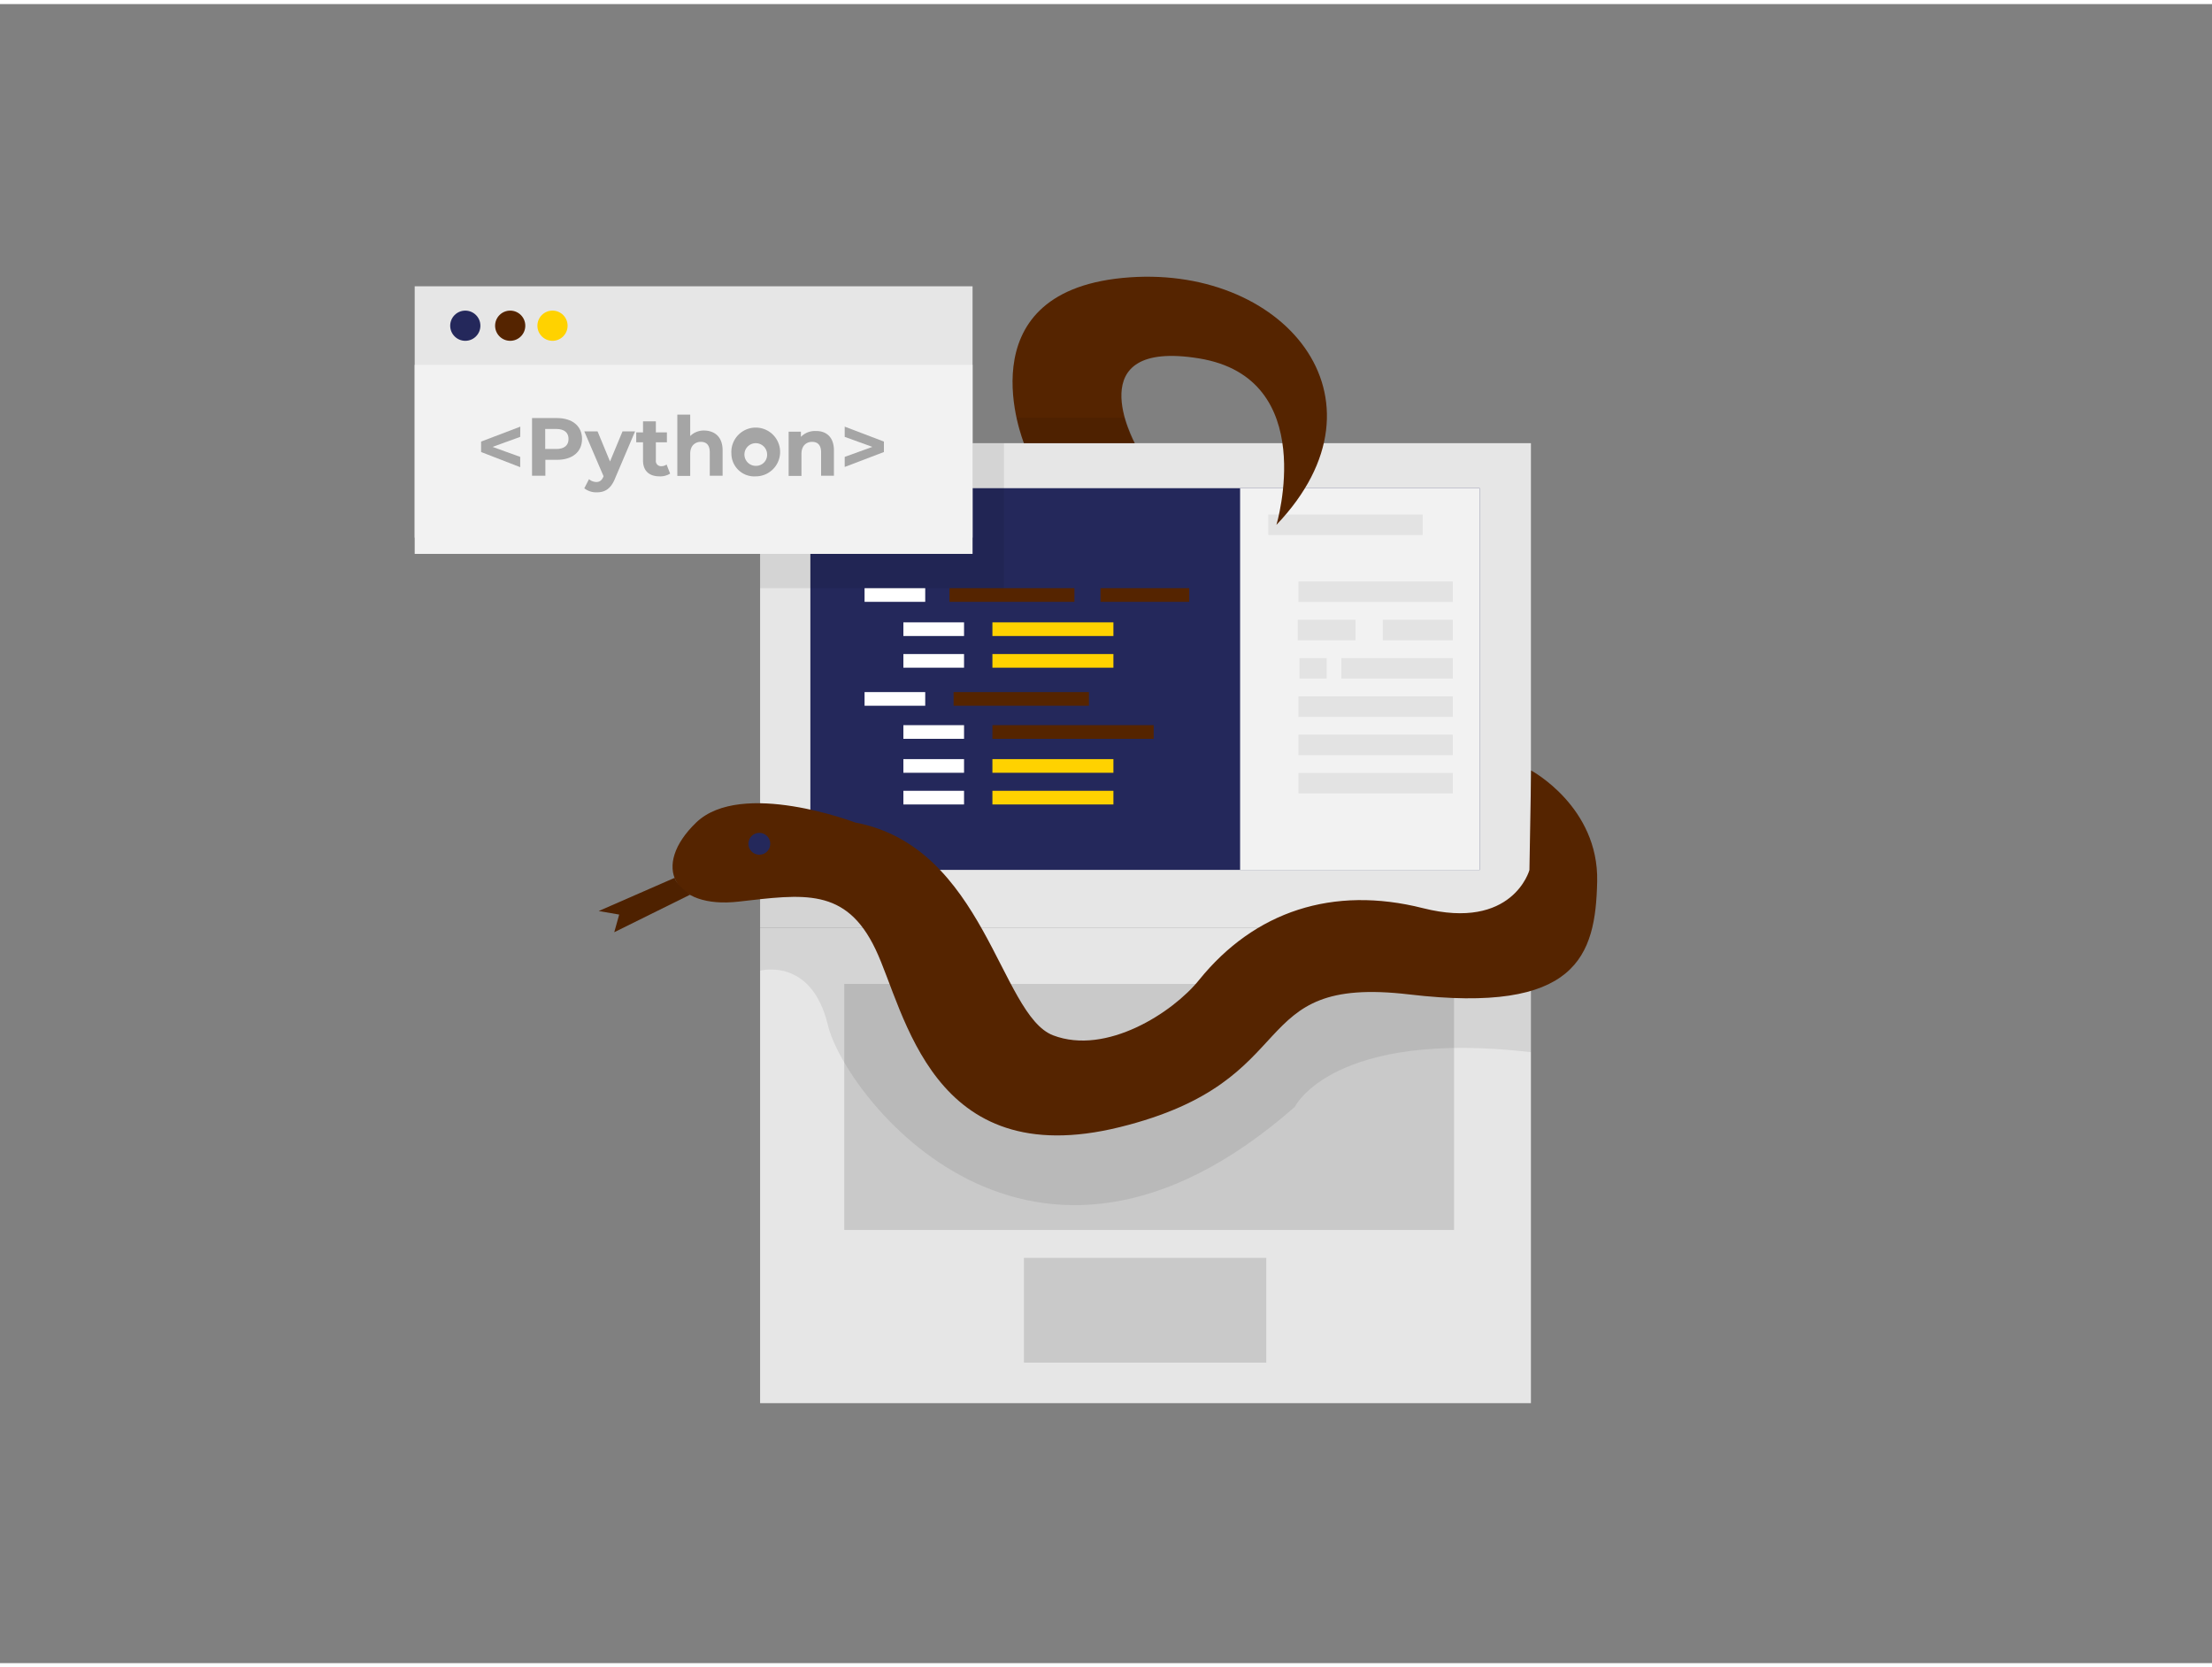
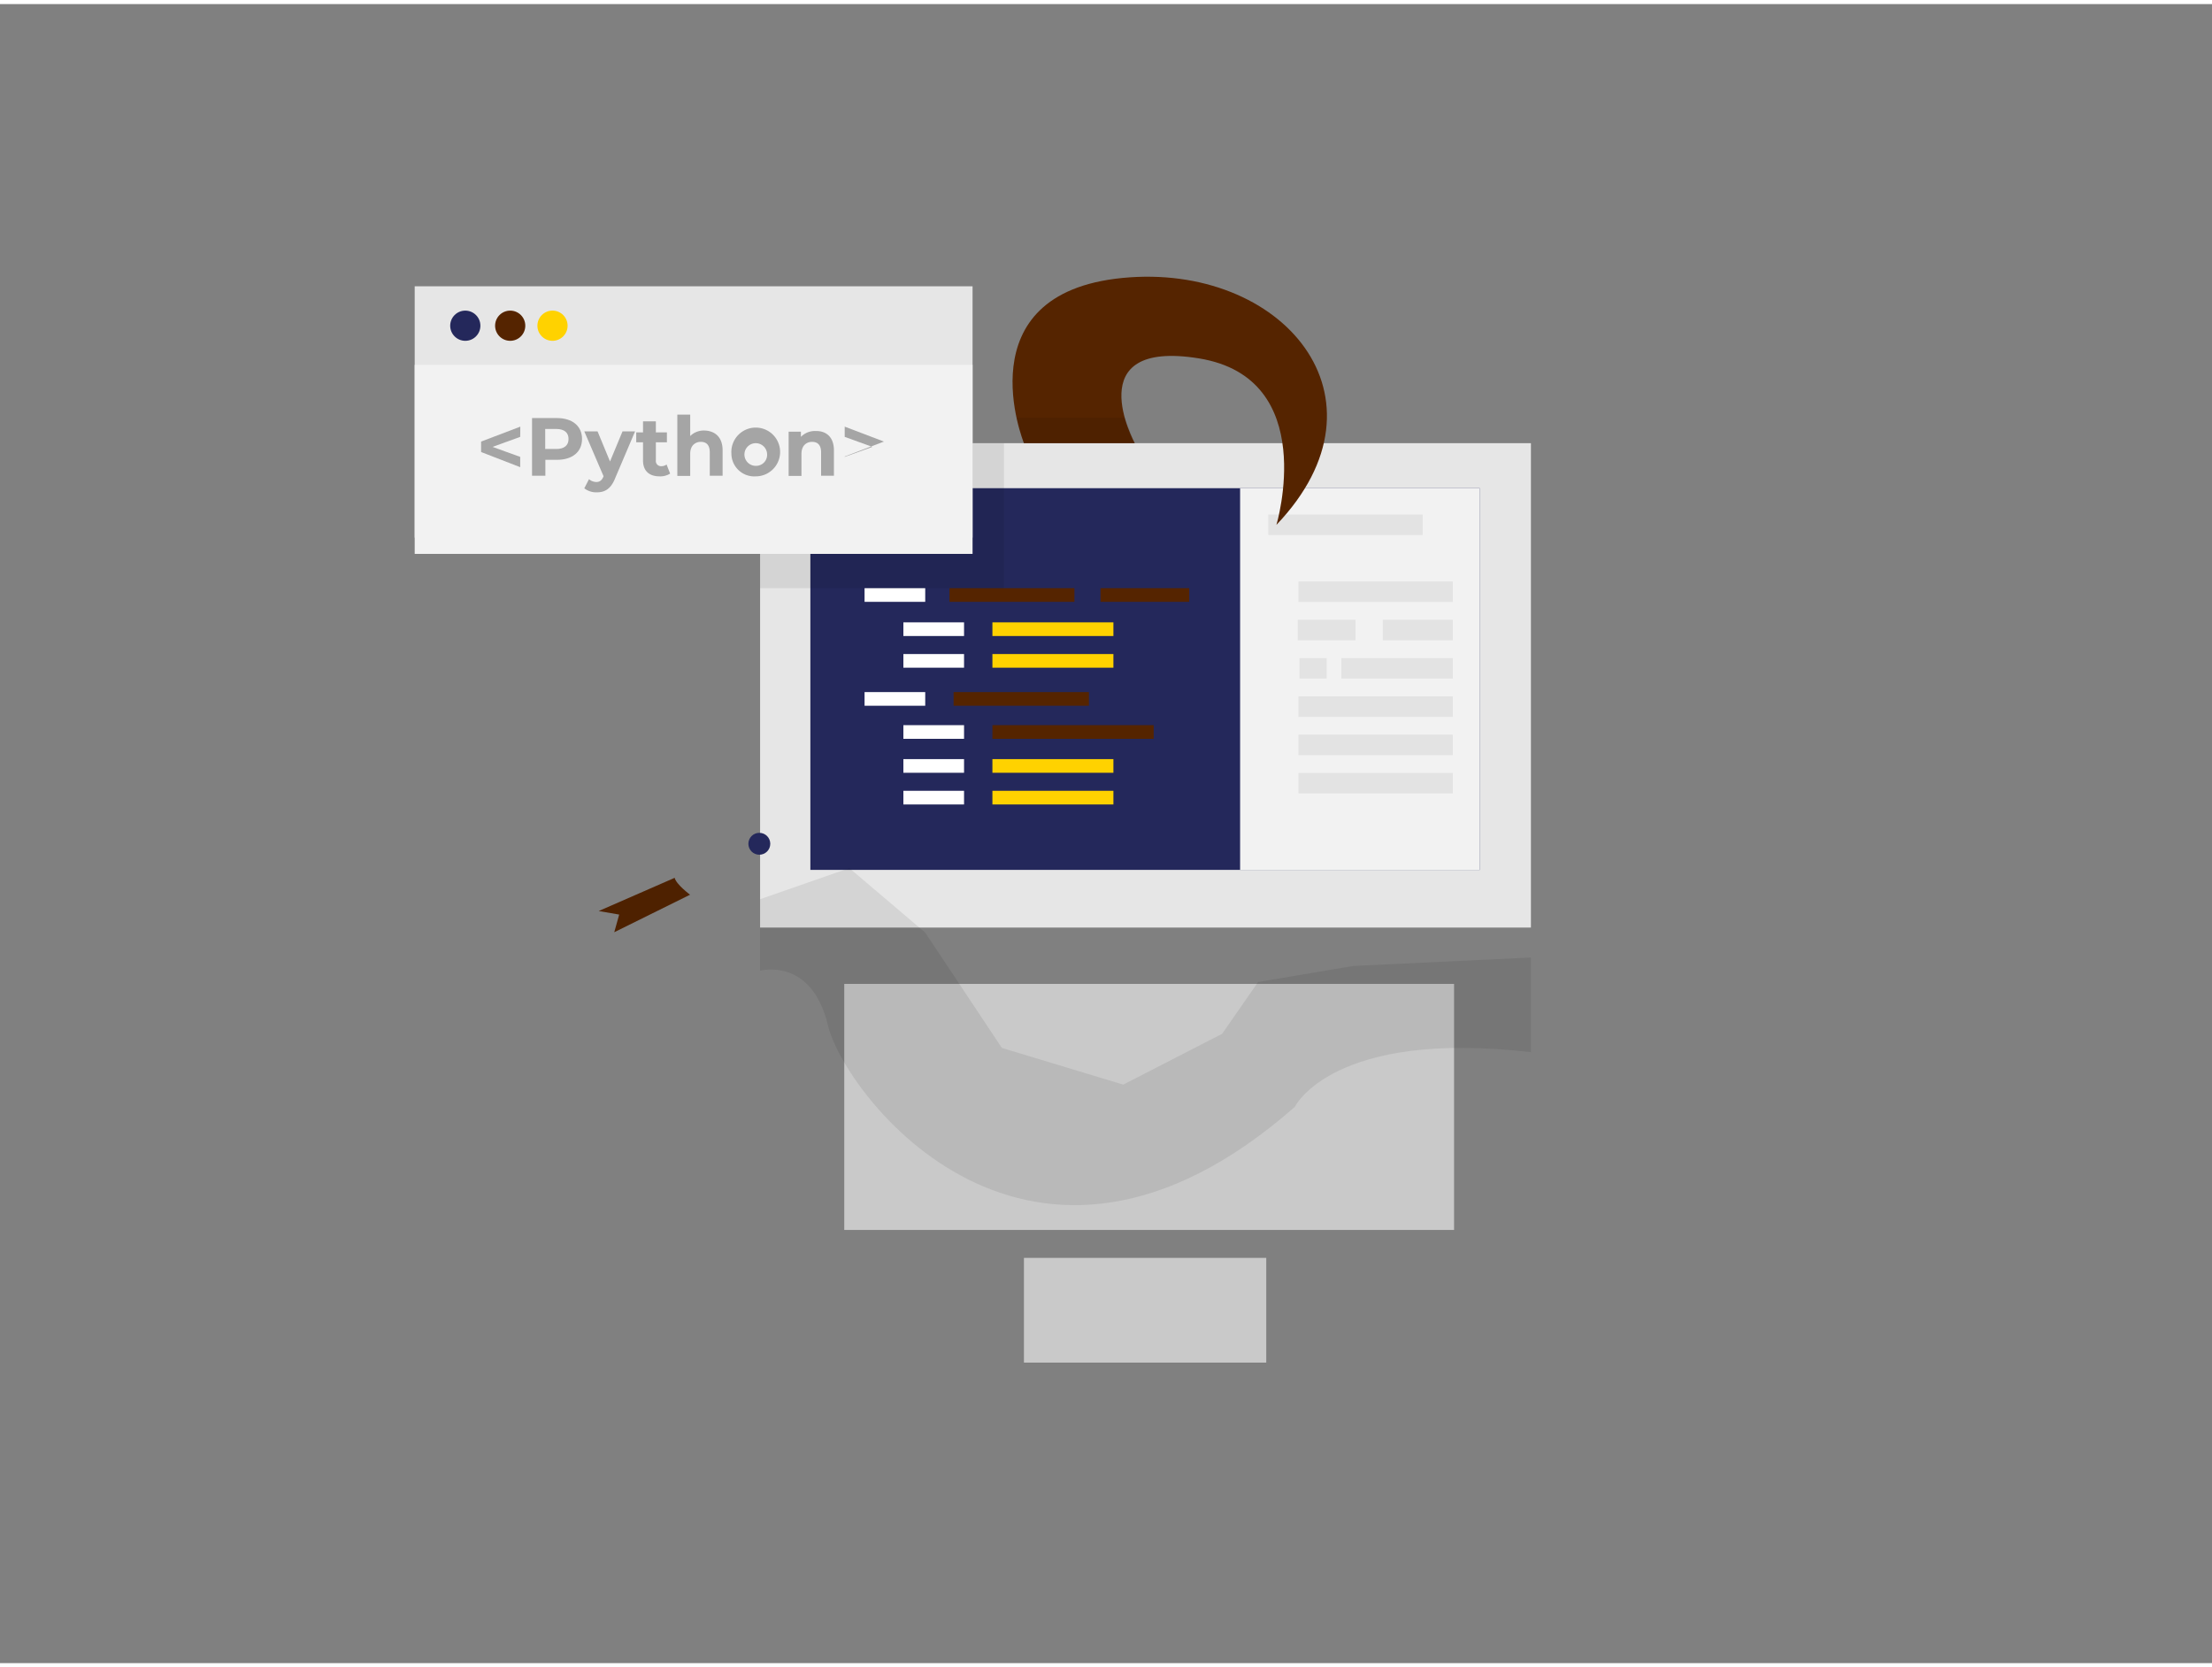
<svg xmlns="http://www.w3.org/2000/svg" id="Layer_1" data-name="Layer 1" viewBox="0 0 400 300" width="406" height="306" class="illustration styles_illustrationTablet__1DWOa">
  <rect x="0" y="0" width="400" height="300" fill="#808080" stroke="none" />
  <rect x="137.45" y="79.4" width="139.39" height="87.59" fill="#e6e6e6" />
-   <rect x="137.45" y="166.99" width="139.39" height="86" fill="#e6e6e6" />
  <rect x="152.67" y="177.18" width="110.27" height="44.49" fill="#c9c9c9" />
  <rect x="185.16" y="226.72" width="43.82" height="18.94" fill="#c9c9c9" />
  <rect x="146.54" y="87.54" width="121.06" height="69.02" fill="#24285b" />
  <rect x="172.44" y="124.41" width="24.47" height="2.47" fill="#552400" />
  <rect x="179.46" y="117.53" width="21.88" height="2.47" fill="#ffd200" />
  <rect x="179.46" y="130.39" width="29.16" height="2.47" fill="#552400" />
  <rect x="163.36" y="130.39" width="10.97" height="2.47" fill="#fff" />
  <rect x="156.34" y="124.41" width="10.97" height="2.47" fill="#fff" />
  <circle cx="152.81" cy="94.17" r="1.85" fill="#fff" />
  <circle cx="158.32" cy="94.17" r="1.85" fill="#552400" />
  <circle cx="163.5" cy="94.17" r="1.85" fill="#ffd200" />
  <rect x="156.34" y="105.62" width="10.97" height="2.47" fill="#fff" />
  <rect x="163.36" y="111.8" width="10.97" height="2.47" fill="#fff" />
  <rect x="179.46" y="111.8" width="21.88" height="2.47" fill="#ffd200" />
  <rect x="163.36" y="117.53" width="10.97" height="2.47" fill="#fff" />
  <rect x="179.46" y="142.26" width="21.88" height="2.47" fill="#ffd200" />
  <rect x="163.36" y="136.53" width="10.97" height="2.47" fill="#fff" />
  <rect x="179.46" y="136.53" width="21.88" height="2.47" fill="#ffd200" />
  <rect x="163.36" y="142.26" width="10.97" height="2.47" fill="#fff" />
  <rect x="171.7" y="105.62" width="22.59" height="2.47" fill="#552400" />
  <rect x="199.01" y="105.62" width="16.04" height="2.47" fill="#552400" />
  <rect x="224.25" y="87.54" width="43.36" height="69.02" fill="#f2f2f2" />
  <rect x="229.35" y="92.31" width="27.91" height="3.7" fill="#a5a5a5" opacity="0.2" />
  <rect x="234.8" y="104.41" width="27.91" height="3.7" fill="#a5a5a5" opacity="0.2" />
  <rect x="250.06" y="111.34" width="12.66" height="3.7" fill="#a5a5a5" opacity="0.2" />
  <rect x="234.68" y="111.34" width="10.44" height="3.7" fill="#a5a5a5" opacity="0.2" />
  <rect x="242.57" y="118.26" width="20.15" height="3.7" fill="#a5a5a5" opacity="0.2" />
  <rect x="234.99" y="118.26" width="4.91" height="3.7" fill="#a5a5a5" opacity="0.2" />
  <rect x="234.8" y="125.19" width="27.91" height="3.7" fill="#a5a5a5" opacity="0.2" />
  <rect x="234.8" y="132.11" width="27.91" height="3.7" fill="#a5a5a5" opacity="0.2" />
  <path d="M137.45,161.86v12.93s9.31-2.55,12.27,9.88,36.42,56.91,84.42,14.75c0,0,6.77-14.07,42.7-9.9V172.41l-32.14,1.53-17.2,2.9L221,186.2l-17.88,9.19-21.95-6.64-13.9-20.89-13.68-11.62Z" opacity="0.08" />
  <rect x="234.8" y="139.03" width="27.91" height="3.7" fill="#a5a5a5" opacity="0.2" />
-   <path d="M154.66,148s-20.6-7.86-28.77,0-4.09,15.64,7.66,14.3,19.41-2.62,24.77,8.61,10,40.6,44.16,32.17,22-27.57,52.34-24,33.71-6.89,34-20.42-11.94-20.07-11.94-20.07l-.31,18s-3,11-19.26,6.89-30.45.56-40.49,13c-4.71,5.85-16.76,13.67-26.38,10S178.07,152.4,154.66,148Z" fill="#552400" />
  <path d="M185.16,79.4s-11-27.07,17.83-29.88,49.79,21.63,27.83,44.65c0,0,7.92-26.53-14-30.1S205.2,79.4,205.2,79.4Z" fill="#552400" />
  <circle cx="137.31" cy="151.84" r="1.98" fill="#24285b" />
  <path d="M122,158,108.27,164l3.7.64-.89,3.19,13.7-6.78S122.27,159.18,122,158Z" fill="#552400" />
  <path d="M122,158,108.27,164l3.7.64-.89,3.19,13.7-6.78S122.27,159.18,122,158Z" opacity="0.08" />
  <rect x="74.99" y="51.03" width="100.88" height="45.45" fill="#e6e6e6" />
  <circle cx="84.14" cy="58.16" r="2.73" fill="#24285b" />
  <rect x="137.45" y="79.4" width="44.09" height="26.21" opacity="0.08" />
  <circle cx="92.26" cy="58.16" r="2.73" fill="#552400" />
  <rect x="74.99" y="65.23" width="100.88" height="34.19" fill="#f2f2f2" />
  <circle cx="99.91" cy="58.16" r="2.73" fill="#ffd200" />
  <polygon points="183.81 74.77 203.36 74.77 205.2 79.4 185.16 79.4 183.81 74.77" opacity="0.08" />
  <path d="M94.07,78.26l-5,1.81,5,1.81v1.86L87,81V79.11l7.09-2.7Z" fill="#a5a5a5" />
  <path d="M105.25,78.64c0,2.33-1.74,3.77-4.53,3.77h-2.1v2.88H96.21V74.86h4.51C103.51,74.86,105.25,76.31,105.25,78.64Zm-2.44,0c0-1.14-.75-1.81-2.22-1.81h-2v3.62h2C102.06,80.45,102.81,79.78,102.81,78.64Z" fill="#a5a5a5" />
  <path d="M114.84,77.27l-3.62,8.51c-.78,1.93-1.88,2.51-3.32,2.51a3.52,3.52,0,0,1-2.24-.73l.85-1.65a2.09,2.09,0,0,0,1.31.51c.64,0,1-.29,1.31-1l0-.07-3.47-8.08h2.4l2.25,5.44,2.26-5.44Z" fill="#a5a5a5" />
  <path d="M121.18,84.9a3.36,3.36,0,0,1-1.9.5c-1.89,0-3-1-3-2.87V79.24h-1.23V77.45h1.23v-2h2.32v2h2v1.79h-2V82.5a.94.94,0,0,0,1,1.06,1.57,1.57,0,0,0,.94-.3Z" fill="#a5a5a5" />
  <path d="M130.67,80.7v4.59h-2.32V81.06c0-1.3-.59-1.9-1.62-1.9s-1.92.69-1.92,2.16v4h-2.33V74.24h2.33v3.87a3.49,3.49,0,0,1,2.54-1C129.25,77.15,130.67,78.26,130.67,80.7Z" fill="#a5a5a5" />
  <path d="M132.26,81.28a4.41,4.41,0,1,1,4.41,4.12A4.14,4.14,0,0,1,132.26,81.28Zm6.45,0a2.05,2.05,0,1,0-2,2.22A2,2,0,0,0,138.71,81.28Z" fill="#a5a5a5" />
  <path d="M150.8,80.7v4.59h-2.32V81.06c0-1.3-.6-1.9-1.63-1.9s-1.92.69-1.92,2.16v4h-2.32v-8h2.22v.94a3.51,3.51,0,0,1,2.65-1.06C149.37,77.15,150.8,78.26,150.8,80.7Z" fill="#a5a5a5" />
-   <path d="M159.84,79.11V81l-7.09,2.7V81.88l5-1.81-5-1.81V76.41Z" fill="#a5a5a5" />
+   <path d="M159.84,79.11l-7.09,2.7V81.88l5-1.81-5-1.81V76.41Z" fill="#a5a5a5" />
</svg>